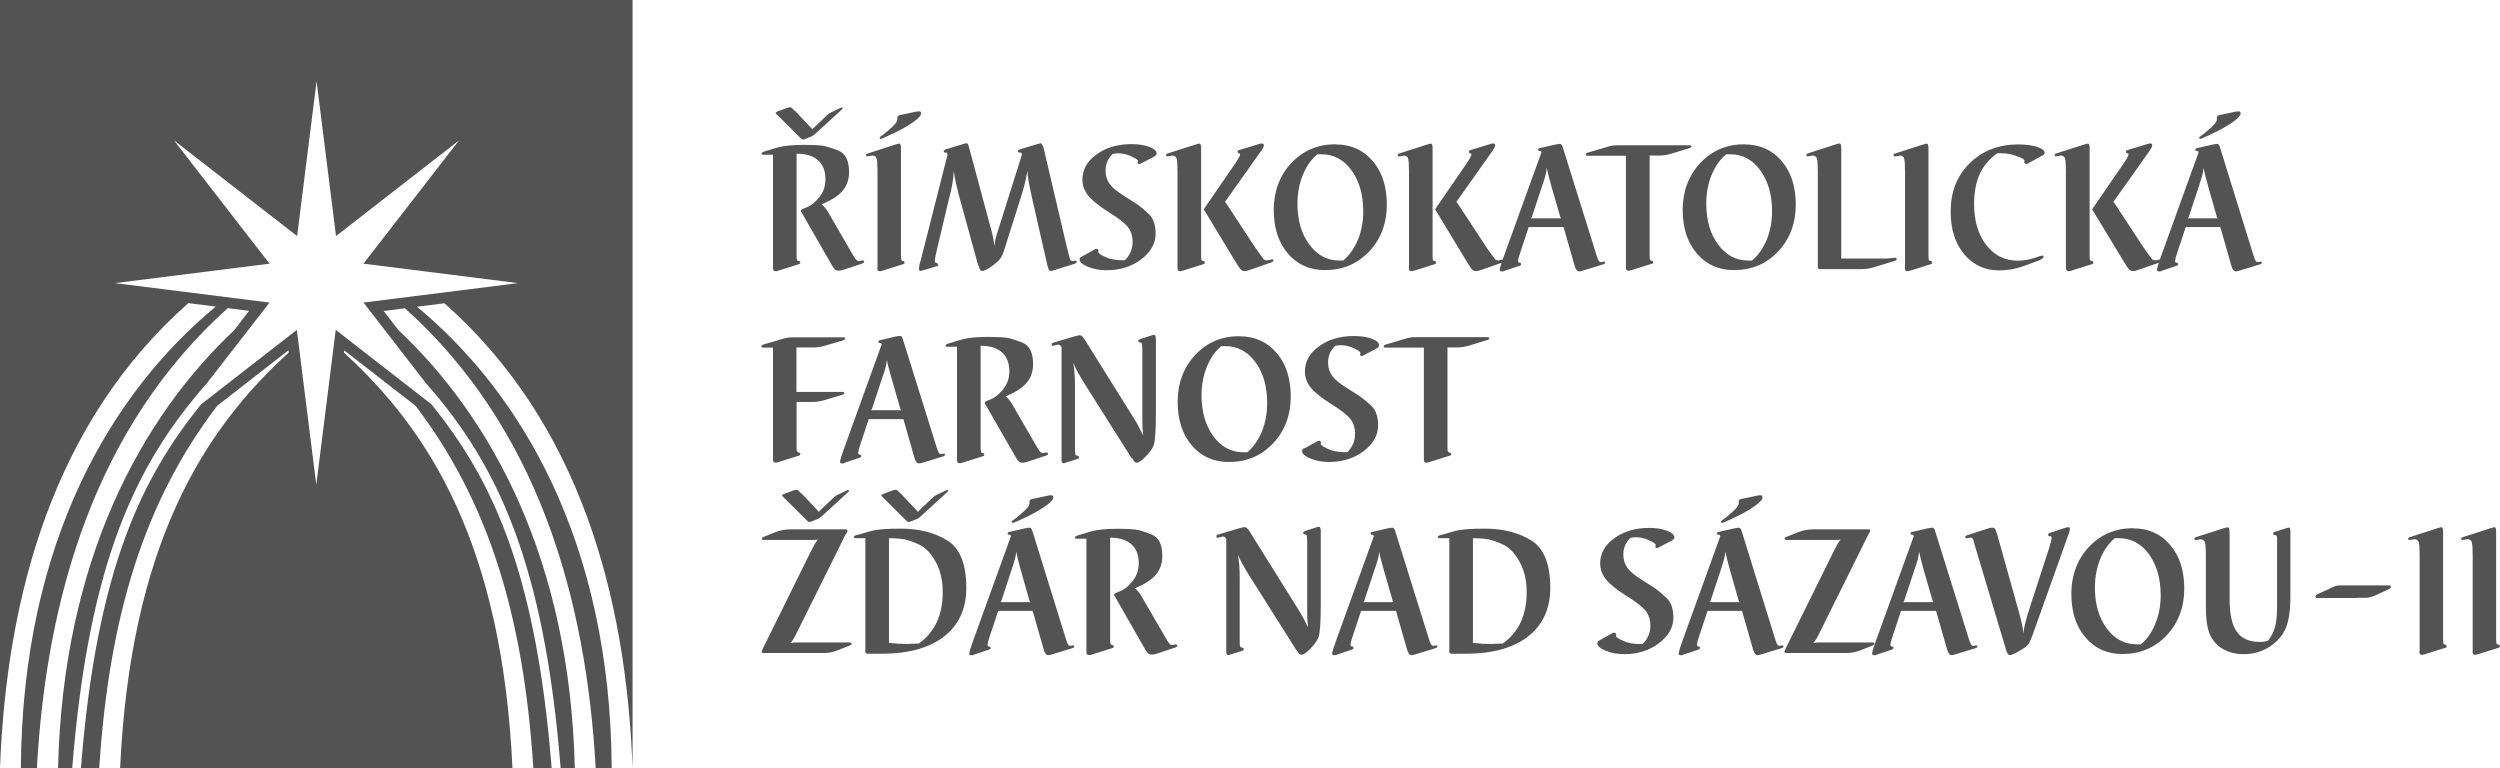
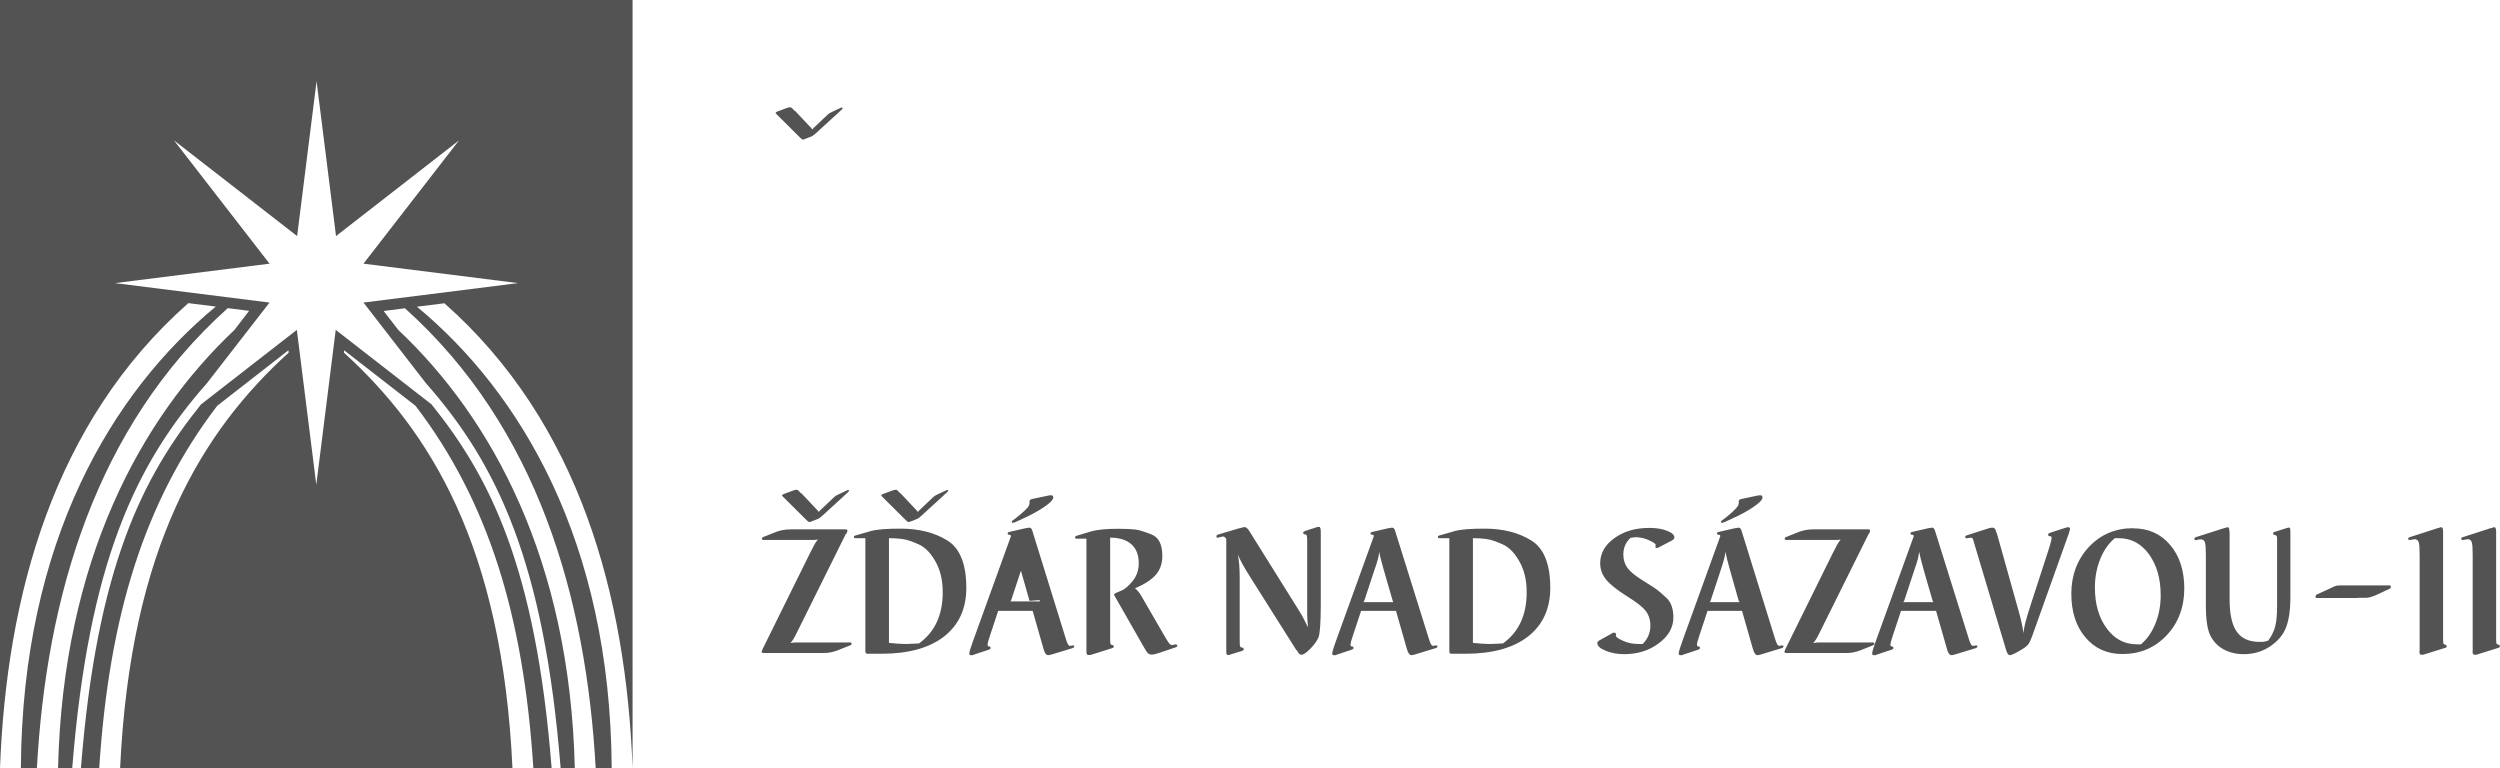
<svg xmlns="http://www.w3.org/2000/svg" id="Vrstva_1" viewBox="0 0 174.84 53.72">
  <defs>
    <style>.cls-1{fill:#535353;}</style>
  </defs>
  <path class="cls-1" d="M5.66,53.72h1.28c.69-10.66,3.16-18.67,8.25-25.34l4.98-3.88.02.16c-6.02,5.48-11.06,13.51-11.79,29.06h27.44c-.72-15.55-5.77-23.58-11.79-29.06l.02-.16,4.99,3.88c5.09,6.67,7.56,14.68,8.24,25.34h1.28c-1.11-14.09-4.33-20.38-8.4-25.44l-6.7-5.21-1.36,10.83-1.36-10.83-6.7,5.21c-4.07,5.06-7.29,11.35-8.4,25.44M44.25,0H0v53.72c.46-12.07,3.73-24.18,13.17-32.52l1.92.24C7.88,27.4,1.55,37.81,1.46,53.72h1.12c.66-11.9,4.06-23.84,13.35-32.17l1.49.19-1.03,1.34c-6.52,6.15-11.99,16.1-12.33,30.65h.99c1.15-14.36,4.42-21.27,9.43-26.94l4.37-5.63-10.81-1.36,10.81-1.36-6.68-8.62,8.61,6.69,1.36-10.83,1.36,10.83,8.6-6.69-6.68,8.62,10.81,1.36-10.81,1.36,4.36,5.63c5.01,5.67,8.28,12.58,9.43,26.94h.99c-.34-14.55-5.81-24.5-12.34-30.65l-1.03-1.33,1.49-.19c9.29,8.33,12.68,20.27,13.34,32.17h1.12c-.09-15.91-6.42-26.32-13.62-32.28l1.92-.24c9.44,8.34,12.71,20.45,13.16,32.52V0Z" />
-   <path class="cls-1" d="M101.23,24.32v6.93c0,.19.01.31.04.35l.08.05c.1,0,.14.05.14.13,0,.04-.04.08-.11.09l-1.53.48h-.14c-.09,0-.13-.08-.13-.23v-7.81h-2.7c-.07,0-.11-.03-.11-.08s.04-.1.13-.13l1.22-.36c.21-.07.36-.11.47-.13.11-.02.25-.03.42-.03h5.03c.08,0,.12.03.12.09,0,.04-.04.08-.11.1l-1.3.4c-.31.09-.59.13-.84.13h-.69M91.21,31.37l.97-.54h.14l.07.1-.02.05v.05c-.01.09.16.21.49.36.33.16.72.23,1.16.23h.21c.36-.36.54-.79.54-1.27,0-.42-.11-.78-.33-1.05-.22-.28-.67-.63-1.35-1.05-.68-.43-1.15-.81-1.42-1.14-.27-.34-.41-.72-.41-1.13,0-.7.33-1.29.99-1.76.66-.48,1.47-.72,2.44-.72.48,0,.89.06,1.24.19.35.13.52.29.52.47,0,.07-.06.14-.17.21l-.94.49-.11.04c-.07,0-.11-.04-.11-.12l.02-.05v-.05c.01-.07-.14-.18-.45-.32-.31-.15-.63-.22-.97-.22l-.33.04c-.34.31-.51.7-.51,1.18,0,.36.1.67.29.93.19.26.53.54,1.03.85.5.31.82.52.98.63.16.11.39.31.72.61.32.3.48.76.48,1.36,0,.7-.34,1.3-1.01,1.81-.68.51-1.49.76-2.42.76-.48,0-.91-.08-1.3-.24-.39-.16-.59-.33-.59-.53,0-.08.06-.15.17-.2M87.23,31.63c.43-.36.77-.85,1.02-1.45.25-.61.37-1.27.37-1.99,0-1.16-.27-2.11-.82-2.86-.55-.75-1.25-1.12-2.1-1.12h-.29c-.43.36-.77.84-1.01,1.45-.25.62-.37,1.28-.37,1.99,0,1.15.28,2.1.82,2.85.55.75,1.25,1.13,2.1,1.13h.29ZM86.69,23.52c1.07,0,1.93.39,2.59,1.16.66.77.99,1.79.99,3.06s-.41,2.4-1.24,3.27c-.82.87-1.85,1.3-3.09,1.3-1.07,0-1.93-.39-2.59-1.16-.66-.77-.99-1.79-.99-3.06s.41-2.39,1.23-3.27c.82-.87,1.85-1.31,3.09-1.31M79.15,32.06l-3.15-4.99c-.26-.4-.45-.73-.6-.99-.14-.26-.26-.5-.35-.71.09.41.13.97.13,1.69v4.21c0,.28.01.44.03.51.02.06.07.09.15.09.06,0,.1.04.1.12,0,.05-.05.09-.14.12l-.78.24-.1.04h-.1s-.07-.02-.08-.07c-.02-.05-.02-.14-.02-.29v-7.75c-.06-.12-.14-.18-.24-.18l-.25.06-.12.03c-.05,0-.08-.04-.08-.13.03-.05.06-.08.1-.09l1.41-.42s.12-.03.23-.06c.12-.03.18-.05.19-.05.12,0,.23.08.33.23l3.5,5.6c.23.37.44.77.64,1.19-.04-.31-.06-.64-.06-.99v-4.92c0-.28-.01-.44-.03-.51-.02-.06-.07-.09-.15-.09-.06,0-.1-.04-.1-.12,0-.05.05-.08.14-.12l.78-.25.1-.03h.11c.06,0,.1.12.1.36v5.04c0,1.31-.06,2.1-.17,2.35-.11.26-.31.52-.58.78-.27.27-.47.4-.58.4-.06,0-.12-.02-.15-.05-.04-.03-.11-.13-.2-.29M68.58,24.2v7.07c0,.19.01.31.04.36l.08.05c.1,0,.14.04.14.13,0,.05-.04.08-.11.1l-1.53.48h-.14c-.09,0-.13-.08-.13-.25v-7.89h-.7c-.06,0-.1-.03-.1-.09,0-.04.05-.08.14-.12l1.04-.31c.41-.11,1.02-.17,1.82-.17.53,0,.94.02,1.21.05.27.04.66.15,1.16.35.5.2.75.7.75,1.5,0,.52-.15.95-.44,1.3-.29.35-.78.67-1.47.96.06.05.13.12.2.2.07.08.13.17.19.25l1.68,2.9c.16.28.27.45.33.52.06.07.14.1.23.1l.21-.05h.05c.05.05.07.09.07.1,0,.05-.06.1-.17.13l-1.05.35c-.26.09-.45.14-.56.14-.13,0-.23-.04-.29-.11-.07-.07-.19-.26-.35-.55l-2.01-3.5v-.06c.03-.05.18-.13.45-.23.27-.1.55-.33.84-.69.29-.36.43-.78.43-1.24,0-.59-.17-1.03-.52-1.34-.35-.31-.85-.46-1.5-.46M62.97,28.6l-.61-2.11c-.18-.64-.3-1.08-.33-1.32-.02.2-.06.38-.1.53-.04.16-.13.44-.27.84l-.68,2.06-.06.09h2.1s-.03-.04-.05-.09M60.76,29.3l-.58,1.75c-.11.31-.16.52-.16.62,0,.08.03.12.1.12.07,0,.11.04.11.11,0,.05-.04.08-.11.11l-1.01.34-.13.06h-.12c-.07,0-.11-.04-.11-.12,0-.06.03-.17.08-.34.06-.16.12-.34.18-.53l2.65-7.33c0-.07-.04-.1-.1-.1-.09,0-.13-.03-.13-.1,0-.05.04-.09.12-.1l1.07-.25.3-.05c.06,0,.1.02.14.06.04.04.07.11.1.23l2.33,7.45c.06.21.12.35.16.42.04.07.1.11.16.11l.15-.03h.05c.06-.01.08.02.08.09-.03.05-.06.08-.1.09l-1.31.4c-.14.04-.23.07-.28.08-.05.01-.09.02-.13.02-.14,0-.26-.15-.33-.44l-.76-2.66h-2.42ZM54.06,24.31h-.68c-.09,0-.13-.04-.13-.1,0-.04.05-.08.15-.12l1.16-.34c.22-.07.38-.11.5-.13.12-.02.28-.03.48-.03h3.45c.08,0,.12.03.12.08s-.06.1-.17.14l-1.19.35c-.32.1-.6.14-.84.14h-1.21v3.11h3.24c.07,0,.11.03.11.1,0,.03-.05.07-.15.1l-1.19.36c-.31.09-.59.14-.84.14h-1.16v3.14c0,.19.01.31.04.34l.08.05c.1,0,.14.04.14.13,0,.05-.04.08-.11.1l-1.53.48h-.14c-.09,0-.13-.08-.13-.25v-7.83ZM155.21,8.05l1.23-.26h.13c.09,0,.13.05.13.15,0,.13-.16.31-.47.54-.31.23-.73.48-1.25.74l-.92.43s-.07.03-.12.05c-.05.01-.08.02-.08.03l-.07-.09s.04-.08.11-.12c.07-.04.23-.16.45-.35.22-.19.4-.35.51-.48.12-.13.18-.25.18-.35v-.13c0-.08.06-.13.17-.15M155.04,15.18l-.6-2.11c-.18-.64-.29-1.08-.33-1.32-.02.2-.05.38-.1.53-.04.16-.13.44-.26.84l-.68,2.06-.06.09h2.1s-.05-.04-.07-.09M152.86,15.88l-.58,1.75c-.11.31-.16.52-.16.62,0,.08.03.12.1.12.07,0,.11.04.11.11,0,.05-.04.08-.11.11l-1.01.34-.13.05h-.12c-.07,0-.11-.04-.11-.12,0-.06.03-.17.08-.34.06-.16.12-.34.18-.53l2.65-7.33c0-.07-.04-.1-.1-.1-.09,0-.13-.04-.13-.1,0-.05.04-.09.12-.1l1.09-.25.3-.05c.06,0,.1.02.13.06.04.04.07.11.1.23l2.31,7.45c.06.21.12.35.16.42.04.07.1.11.16.11l.15-.03h.05c.06-.01.08.02.08.09-.03.05-.06.08-.1.09l-1.31.4c-.14.04-.23.07-.27.08-.05.01-.09.02-.13.02-.14,0-.26-.15-.33-.44l-.76-2.66h-2.42ZM146.32,14.63l2.13-3.1c.11-.16.21-.31.29-.45.08-.15.12-.24.12-.27,0-.05-.02-.08-.07-.08-.07,0-.11-.04-.11-.13,0-.05.04-.09.13-.11l1.28-.39.19-.06h.13c.07,0,.11.04.11.12,0,.07-.05.18-.14.32l-2.48,3.5-.1.13.08.1,1.98,3.02c.36.52.57.81.63.88.06.07.15.1.25.1.05,0,.12-.02.23-.05h.08s.05-.03.05-.03c.06,0,.08.03.08.1,0,.05-.05.1-.16.13l-1.23.43c-.21.07-.35.11-.42.14-.07.02-.14.03-.2.03-.1,0-.19-.04-.27-.12-.08-.08-.23-.31-.46-.69l-2.13-3.52ZM144.48,18.72v-6.74c0-.47-.02-.78-.06-.91-.04-.13-.15-.19-.31-.19l-.27.05h-.07c-.05.01-.08-.03-.08-.1,0-.04.04-.08.12-.1l1.94-.62.26-.07c.09,0,.13.11.13.32v7.5c0,.19.01.31.04.34l.08.05c.1,0,.14.04.14.13,0,.05-.04.08-.11.1l-1.53.48h-.14c-.09,0-.13-.08-.13-.25M142.83,10.88l-1.06.58h-.07c-.09,0-.13-.04-.13-.13v-.05s.02-.05.02-.05c0-.03-.05-.08-.14-.14-.1-.06-.29-.14-.57-.23-.29-.1-.61-.14-.98-.14h-.23c-.57.42-.98.92-1.23,1.48-.25.56-.38,1.25-.38,2.06,0,1.18.28,2.14.85,2.87.56.74,1.31,1.1,2.22,1.1.47,0,.98-.11,1.53-.32l.18-.04c.06,0,.08.04.08.13-.04.05-.1.1-.18.14-.08.04-.19.09-.33.14-.14.06-.47.17-.98.36-.51.18-1.05.27-1.62.27-1,0-1.82-.38-2.45-1.14-.63-.76-.94-1.75-.94-2.98,0-1.37.44-2.49,1.33-3.37.89-.88,2.02-1.32,3.4-1.32.52,0,.95.06,1.31.17.35.11.53.26.53.42,0,.07-.05.14-.16.2M133.23,18.72v-6.74c0-.47-.02-.78-.07-.91-.04-.13-.14-.19-.29-.19l-.29.05h-.07c-.06.01-.08-.03-.08-.1,0-.04.04-.08.13-.1l1.92-.62.26-.07c.09,0,.13.11.13.32v7.5c0,.19.01.31.04.34l.08.05c.1,0,.14.04.14.13,0,.05-.04.08-.11.1l-1.53.48h-.14c-.09,0-.13-.08-.13-.25M128.78,18.08h3.18l.54-.05h.07c.06,0,.08.04.08.12-.05.06-.09.09-.12.09l-1.48.45c-.17.05-.32.09-.44.1-.11.02-.25.03-.4.03h-2.96c-.08,0-.12-.05-.12-.14v-6.7c0-.47-.02-.78-.07-.91-.04-.13-.14-.19-.29-.19-.1,0-.19.02-.29.05h-.07c-.06.01-.08-.03-.08-.12.04-.05.08-.08.12-.09l1.93-.62.26-.07c.09,0,.13.1.13.34v7.71ZM122.54,18.21c.43-.36.77-.85,1.02-1.45.25-.61.37-1.27.37-1.99,0-1.16-.28-2.11-.82-2.86-.55-.75-1.25-1.12-2.1-1.12h-.29c-.43.36-.77.84-1.02,1.46-.25.62-.37,1.28-.37,1.99,0,1.15.27,2.1.82,2.85.55.75,1.25,1.13,2.1,1.13h.29ZM122.01,10.1c1.07,0,1.93.39,2.59,1.16.66.77.99,1.79.99,3.06s-.41,2.4-1.24,3.27c-.82.87-1.85,1.3-3.09,1.3-1.07,0-1.93-.39-2.59-1.16-.66-.77-.99-1.79-.99-3.06s.41-2.39,1.23-3.27c.82-.87,1.85-1.31,3.09-1.31M115.37,10.9v6.93c0,.19.01.31.03.35l.08.05c.1,0,.14.05.14.13,0,.05-.03.08-.11.09l-1.53.48h-.14c-.09,0-.13-.08-.13-.23v-7.81h-2.7c-.07,0-.11-.03-.11-.08s.04-.1.13-.13l1.22-.36c.21-.07.36-.11.47-.13.11-.02.25-.03.42-.03h5.03c.08,0,.12.03.12.09,0,.04-.04.08-.11.1l-1.3.4c-.31.09-.59.13-.84.13h-.69ZM109.12,15.18l-.61-2.11c-.18-.64-.29-1.08-.33-1.32-.02.2-.06.38-.1.53-.04.16-.13.44-.27.84l-.68,2.06-.06.09h2.1s-.03-.04-.05-.09M106.91,15.88l-.58,1.75c-.11.31-.16.52-.16.62,0,.08.03.12.1.12.07,0,.11.04.11.11,0,.05-.03.08-.11.11l-1.02.34-.13.05h-.12c-.07,0-.11-.04-.11-.12,0-.06.03-.17.08-.34.05-.16.12-.34.18-.53l2.65-7.33c0-.07-.04-.1-.1-.1-.09,0-.13-.04-.13-.1,0-.05.04-.09.12-.1l1.08-.25.3-.05c.06,0,.1.02.14.06.04.04.07.11.1.23l2.33,7.45c.06.21.12.35.16.42.04.07.1.11.16.11l.16-.03h.05c.06-.01.08.02.08.09-.03.05-.06.08-.1.09l-1.31.4c-.14.04-.23.07-.27.08-.05.01-.09.02-.13.02-.14,0-.26-.15-.33-.44l-.76-2.66h-2.42ZM100.37,14.63l2.13-3.1c.11-.16.21-.31.29-.45.08-.15.12-.24.12-.27,0-.05-.02-.08-.07-.08-.07,0-.11-.04-.11-.13,0-.05.04-.09.13-.11l1.28-.39.19-.06h.13c.07,0,.11.04.11.12,0,.07-.05.18-.14.32l-2.48,3.5-.1.13.08.1,1.98,3.02c.36.52.57.81.63.88.06.07.15.1.25.1.05,0,.12-.02.23-.05h.08s.05-.03.05-.03c.06,0,.08.03.08.1,0,.05-.05.1-.16.13l-1.23.43c-.21.07-.35.11-.42.14-.07.02-.14.03-.2.03-.1,0-.19-.04-.27-.12-.08-.08-.23-.31-.46-.69l-2.13-3.52ZM98.54,18.72v-6.74c0-.47-.02-.78-.07-.91-.04-.13-.15-.19-.3-.19l-.27.05h-.07c-.06.01-.08-.03-.08-.1,0-.04.04-.08.12-.1l1.93-.62.26-.07c.09,0,.13.11.13.32v7.5c0,.19.01.31.03.34l.08.05c.09,0,.14.04.14.13,0,.05-.04.08-.11.1l-1.53.48h-.14c-.09,0-.13-.08-.13-.25M93.95,18.21c.43-.36.77-.85,1.02-1.45.25-.61.37-1.27.37-1.99,0-1.16-.28-2.11-.82-2.86-.55-.75-1.25-1.12-2.1-1.12h-.29c-.43.36-.77.84-1.02,1.46-.25.62-.37,1.28-.37,1.99,0,1.15.27,2.1.82,2.85.55.75,1.25,1.13,2.1,1.13h.29ZM93.41,10.1c1.07,0,1.93.39,2.59,1.16.66.77.99,1.79.99,3.06s-.41,2.4-1.24,3.27c-.83.87-1.85,1.3-3.09,1.3-1.07,0-1.93-.39-2.59-1.16-.66-.77-.99-1.79-.99-3.06s.41-2.39,1.23-3.27c.82-.87,1.85-1.31,3.09-1.31M84.19,14.63l2.13-3.1c.11-.16.21-.31.29-.45.08-.15.12-.24.12-.27,0-.05-.02-.08-.07-.08-.07,0-.11-.04-.11-.13,0-.05.04-.09.13-.11l1.28-.39.19-.06h.13c.07,0,.11.04.11.12,0,.07-.05.18-.14.32l-2.48,3.5-.1.13.08.1,1.98,3.02c.36.52.57.81.63.88.06.07.15.1.25.1.05,0,.12-.02.23-.05h.08s.05-.03.05-.03c.06,0,.08.03.08.1,0,.05-.05.1-.16.13l-1.23.43c-.21.07-.35.11-.42.14-.07.02-.14.03-.2.03-.1,0-.19-.04-.27-.12-.08-.08-.23-.31-.46-.69l-2.13-3.52ZM82.35,18.72v-6.74c0-.47-.02-.78-.07-.91-.04-.13-.15-.19-.31-.19l-.27.05h-.07c-.06.01-.08-.03-.08-.1,0-.04.04-.08.12-.1l1.94-.62.26-.07c.09,0,.13.11.13.32v7.5c0,.19.01.31.04.34l.08.05c.1,0,.14.04.14.13,0,.05-.04.08-.11.1l-1.53.48h-.14c-.09,0-.13-.08-.13-.25M75.65,17.95l.97-.54h.14l.07.1-.02.05v.05c-.01.09.15.21.49.36.33.16.72.23,1.16.23h.21c.36-.36.54-.79.54-1.27,0-.42-.11-.78-.33-1.05-.22-.28-.67-.63-1.35-1.05-.68-.43-1.15-.81-1.42-1.14-.27-.34-.41-.72-.41-1.13,0-.7.33-1.29.99-1.76.66-.48,1.47-.72,2.44-.72.48,0,.89.06,1.24.19.35.13.52.29.52.47,0,.07-.06.14-.17.21l-.94.49-.11.04c-.07,0-.11-.04-.11-.12l.02-.05v-.05c.01-.07-.14-.18-.45-.32-.31-.15-.63-.22-.97-.22l-.33.04c-.34.31-.51.7-.51,1.18,0,.36.1.67.29.93s.54.54,1.03.85c.5.31.82.52.98.63.15.11.39.31.72.62.32.3.48.76.48,1.36,0,.7-.34,1.3-1.01,1.81-.68.51-1.48.76-2.42.76-.48,0-.91-.08-1.3-.24-.39-.16-.59-.33-.59-.53,0-.08.06-.14.17-.2M68.41,18.56l-1.34-4.87c-.07-.27-.14-.57-.22-.9-.07-.33-.12-.61-.14-.84-.03.38-.07.69-.11.93-.04.24-.14.68-.3,1.31l-.71,2.99c-.07.29-.12.52-.16.7-.03.18-.05.31-.05.38,0,.08.04.13.12.13.07.02.11.06.11.13,0,.06-.03.1-.1.1l-.93.28-.2.05c-.07,0-.11-.05-.11-.14.02-.14.03-.23.03-.27,0-.04.03-.14.08-.29l1.89-7.44-.03-.08s-.02-.03-.03-.05c-.02,0-.03,0-.03-.01h-.06c-.08.01-.12-.03-.12-.1,0-.04.04-.08.12-.12l1.16-.35.27-.08c.06,0,.11,0,.14.05.03.04.06.16.11.34l1.48,5.51c.08.28.14.51.17.69.04.18.07.38.09.61.03-.27.08-.53.16-.79.1-.31.19-.58.26-.82l1.51-4.8-.02-.08s-.02-.03-.04-.05c-.02,0-.03,0-.04-.01h-.06c-.08.01-.12-.03-.12-.1,0-.05.04-.09.12-.12l1.16-.35.29-.08c.09,0,.17.13.24.39l1.58,6.74c.14.58.23.91.26.99.03.08.09.12.18.12l.13-.03h.05c.06-.01.1.03.1.1,0,.04-.06.09-.18.13l-1.29.4c-.16.06-.27.09-.33.09-.08,0-.14-.05-.17-.14-.04-.09-.1-.32-.18-.69l-.93-4.08c-.25-1.1-.37-1.8-.37-2.1-.06.35-.12.66-.19.94-.07.28-.2.74-.41,1.38l-1.01,3.19c-.08.27-.17.48-.28.63-.11.15-.31.33-.61.55-.31.21-.52.32-.66.32-.06,0-.11-.02-.14-.07-.03-.05-.07-.16-.12-.33M62.93,8.05l1.23-.26h.13c.09,0,.13.05.13.15,0,.13-.16.31-.47.54-.31.23-.73.48-1.25.74l-.92.43s-.07.03-.12.05c-.05.01-.08.02-.08.03l-.07-.09s.04-.08.11-.12c.07-.04.22-.16.45-.35.22-.19.4-.35.51-.48.12-.13.18-.25.18-.35v-.13c0-.08.05-.13.17-.15M61.37,18.72v-6.74c0-.47-.02-.78-.07-.91-.04-.13-.14-.19-.29-.19l-.29.05h-.07c-.06.01-.08-.03-.08-.1,0-.04.04-.08.13-.1l1.92-.62.26-.07c.09,0,.13.11.13.32v7.5c0,.19.01.31.03.34l.08.05c.09,0,.14.04.14.13,0,.05-.04.08-.11.1l-1.53.48h-.14c-.09,0-.13-.08-.13-.25M55.71,10.77v7.07c0,.19.01.31.04.36l.08.05c.1,0,.14.04.14.13,0,.05-.04.08-.11.1l-1.53.48h-.14c-.09,0-.13-.08-.13-.25v-7.89h-.71c-.06,0-.09-.03-.09-.09,0-.04.05-.08.14-.12l1.04-.31c.41-.11,1.02-.17,1.82-.17.53,0,.94.02,1.21.05.27.04.66.15,1.16.35.5.2.75.7.75,1.5,0,.52-.15.95-.44,1.3-.29.35-.78.67-1.47.96.06.05.13.12.2.2.07.08.13.17.19.25l1.68,2.9c.16.28.27.45.33.52.06.07.14.1.23.1l.22-.05h.05c.05.05.07.09.07.1,0,.05-.06.1-.17.13l-1.04.35c-.26.09-.45.14-.57.14-.13,0-.22-.04-.29-.11-.07-.07-.19-.26-.35-.55l-2.01-3.5v-.06c.03-.05.18-.13.45-.23.27-.1.55-.33.84-.69.29-.36.43-.78.43-1.24,0-.59-.17-1.03-.52-1.34-.35-.31-.85-.46-1.5-.46" />
-   <path class="cls-1" d="M172.93,45.56v-6.74c0-.48-.02-.78-.07-.91-.04-.13-.14-.2-.29-.2l-.29.05h-.07c-.06.01-.08-.03-.08-.1,0-.04.04-.08.13-.1l1.92-.62.26-.07c.09,0,.13.11.13.32v7.5c0,.19.01.31.04.34l.08.05c.1,0,.14.04.14.13,0,.05-.04.08-.11.1l-1.53.48h-.14c-.09,0-.13-.08-.13-.25M169.22,45.56v-6.74c0-.48-.02-.78-.07-.91-.04-.13-.14-.2-.29-.2l-.29.05h-.07c-.06.01-.08-.03-.08-.1,0-.04.04-.08.13-.1l1.92-.62.26-.07c.09,0,.13.11.13.32v7.5c0,.19.01.31.03.34l.08.05c.1,0,.14.04.14.13,0,.05-.03.08-.11.1l-1.53.48h-.14c-.09,0-.13-.08-.13-.25M155.93,37.2v4.72c0,1.04.17,1.79.5,2.26s.86.71,1.59.71c.14,0,.24,0,.29-.01.05,0,.16-.03.32-.08.24-.32.4-.65.49-1,.09-.35.13-.83.13-1.44v-4.77c-.01-.12-.08-.18-.18-.18-.06,0-.1-.04-.1-.12,0-.04.05-.08.14-.1l.78-.25.19-.05s.07.02.08.07c.02.05.02.14.02.29v4.61c0,.8-.1,1.46-.29,1.99-.2.53-.57.98-1.12,1.35-.55.37-1.17.55-1.86.55-.51,0-.97-.11-1.37-.32-.41-.22-.72-.53-.94-.95-.22-.42-.33-1.13-.33-2.14v-3.51c0-.48-.02-.78-.07-.91-.04-.13-.14-.2-.29-.2-.1,0-.19.02-.29.05h-.07c-.06.01-.08-.03-.08-.12,0-.03.04-.06.12-.09l1.94-.62.26-.07c.09,0,.13.11.13.32M149.73,45.06c.43-.36.77-.85,1.01-1.45.25-.61.37-1.27.37-1.99,0-1.16-.28-2.11-.82-2.86-.55-.75-1.25-1.12-2.1-1.12h-.29c-.43.36-.77.84-1.02,1.46-.25.62-.37,1.28-.37,1.99,0,1.15.27,2.1.82,2.85.55.75,1.25,1.12,2.1,1.12h.29ZM149.19,36.95c1.07,0,1.93.39,2.58,1.16.66.77.99,1.79.99,3.06s-.41,2.4-1.24,3.27c-.83.87-1.85,1.3-3.09,1.3-1.07,0-1.93-.39-2.58-1.16-.66-.77-.99-1.79-.99-3.06s.41-2.39,1.23-3.27c.82-.87,1.85-1.31,3.09-1.31M139.65,37.29l1.53,5.46c.18.64.29,1.15.33,1.53.03-.26.08-.51.14-.76.06-.25.2-.7.41-1.35l1.28-3.94c.02-.09.05-.2.09-.34.04-.14.05-.22.05-.26,0-.09-.03-.13-.08-.13h-.08c-.05,0-.08-.04-.08-.12,0-.05.06-.1.17-.13l.76-.25c.11-.03.21-.06.29-.09.08-.03.14-.04.17-.04.1,0,.14.04.14.13l-.07.27-2.55,7.14c-.1.29-.2.5-.28.62-.08.12-.23.24-.44.37-.21.13-.39.23-.55.31-.15.07-.26.11-.32.11-.1,0-.19-.12-.26-.36l-2.23-7.46c-.05-.19-.08-.3-.11-.34-.02-.04-.07-.06-.13-.06l-.24.04h-.05c-.06.01-.1-.03-.1-.1,0-.04.04-.08.11-.1l1.27-.41c.14-.04.24-.08.32-.1.08-.02.14-.03.17-.03.1,0,.16.02.2.07.04.04.08.16.14.35M135.16,42.02l-.61-2.11c-.18-.64-.29-1.08-.33-1.32-.03.2-.06.38-.1.53-.04.16-.13.44-.27.84l-.68,2.06-.06.09h2.1s-.03-.04-.05-.09M132.95,42.72l-.58,1.75c-.11.31-.16.52-.16.62,0,.08.03.12.1.12.07,0,.11.04.11.11,0,.05-.04.08-.11.11l-1.02.34-.13.05h-.12c-.07,0-.11-.04-.11-.12,0-.06.03-.17.08-.34s.12-.34.18-.53l2.65-7.33c0-.07-.04-.1-.1-.1-.09,0-.13-.03-.13-.1,0-.05.04-.09.12-.1l1.08-.25.3-.05c.06,0,.1.02.14.06.04.04.07.12.1.23l2.33,7.45c.06.21.12.35.16.42.04.07.1.11.16.11l.16-.03h.05c.06-.01.08.02.08.09-.03.05-.06.08-.09.09l-1.31.4c-.14.04-.23.07-.27.08-.05.01-.09.02-.13.02-.14,0-.26-.15-.33-.44l-.76-2.66h-2.42ZM130.69,37.33l-3.43,6.91c-.11.22-.19.38-.25.47-.06.09-.12.17-.2.26.17-.03.31-.04.42-.04h3.79s.07.03.07.09c0,.05-.06.1-.17.14l-.86.34c-.16.06-.32.1-.47.13-.15.03-.34.04-.54.04h-4.07c-.13,0-.19-.03-.19-.08l.07-.19,3.31-6.7c.14-.27.24-.46.3-.58.06-.12.15-.25.26-.39-.07.02-.17.03-.29.03-.12,0-.24,0-.34,0h-3.22s-.07-.03-.07-.08c0-.07.06-.12.17-.15l.85-.34c.3-.11.64-.17,1.03-.17h3.71c.1,0,.17,0,.19.02.02.01.03.05.03.1-.02.06-.05.13-.08.2M121.77,34.9l1.23-.26h.13c.09,0,.13.05.13.16,0,.13-.16.31-.47.54-.31.23-.73.48-1.25.74l-.92.43s-.07.03-.12.04c-.05.01-.08.02-.08.03l-.07-.09s.04-.08.11-.12c.07-.04.22-.16.45-.35.22-.19.4-.35.51-.48.12-.13.18-.25.18-.35v-.13c0-.08.05-.13.17-.16M121.6,42.02l-.6-2.11c-.18-.64-.29-1.08-.33-1.32-.02.2-.06.38-.1.53-.04.16-.13.44-.26.84l-.68,2.06-.06.09h2.1s-.05-.04-.07-.09M119.42,42.72l-.58,1.75c-.11.31-.16.52-.16.62,0,.08.03.12.1.12.07,0,.11.04.11.11,0,.05-.04.08-.11.11l-1.02.34-.13.05h-.12c-.07,0-.11-.04-.11-.12,0-.06.03-.17.08-.34.05-.16.12-.34.18-.53l2.65-7.33c0-.07-.04-.1-.1-.1-.09,0-.13-.03-.13-.1,0-.05.04-.09.12-.1l1.09-.25.3-.05c.05,0,.1.02.13.06.04.04.07.12.1.23l2.31,7.45c.06.21.12.35.16.42.04.07.1.11.16.11l.15-.03h.05c.06-.01.08.02.08.09-.03.05-.06.08-.1.09l-1.31.4c-.14.04-.23.07-.27.08-.05.01-.09.02-.13.02-.14,0-.25-.15-.33-.44l-.76-2.66h-2.42ZM111.85,44.79l.97-.54h.14l.07.1-.02.05v.05c-.01.09.15.21.49.36.33.16.72.23,1.16.23h.22c.36-.36.54-.79.54-1.27,0-.42-.11-.77-.33-1.05s-.67-.63-1.35-1.05c-.68-.43-1.15-.81-1.42-1.14-.27-.34-.41-.72-.41-1.13,0-.7.33-1.29.99-1.76.66-.48,1.47-.72,2.44-.72.48,0,.89.06,1.24.2.35.13.52.29.52.47,0,.07-.06.14-.17.21l-.94.49-.11.04c-.07,0-.11-.04-.11-.12l.02-.05v-.05c.01-.07-.14-.18-.45-.32-.31-.15-.63-.22-.97-.22l-.33.04c-.34.31-.51.7-.51,1.18,0,.36.1.67.29.93.19.26.53.54,1.03.85.5.31.82.52.98.63.15.11.39.31.72.62.32.3.48.76.48,1.36,0,.7-.34,1.3-1.02,1.81-.68.51-1.48.76-2.42.76-.48,0-.91-.08-1.3-.24-.39-.16-.58-.34-.58-.53,0-.08.05-.15.17-.2M103.01,37.64v7.32c.48.05.87.08,1.18.08l.92-.04c1.11-.8,1.66-1.99,1.66-3.58,0-.82-.16-1.53-.49-2.12-.33-.6-.7-.99-1.13-1.2-.43-.2-.79-.33-1.07-.38-.28-.05-.64-.08-1.07-.08M101.36,37.64h-.7c-.06,0-.1-.03-.1-.09,0-.05.02-.08.07-.09l.07-.02,1.04-.3c.43-.12,1.12-.17,2.08-.17,1.28,0,2.37.27,3.26.82.89.54,1.34,1.65,1.34,3.32,0,1.46-.52,2.59-1.55,3.4-1.03.8-2.49,1.21-4.37,1.21h-1c-.1,0-.14-.06-.14-.17v-7.89ZM97.4,42.02l-.61-2.11c-.18-.64-.3-1.08-.33-1.32-.02.2-.06.38-.1.53-.04.16-.13.44-.27.84l-.68,2.06-.06.09h2.1s-.03-.04-.05-.09M95.19,42.72l-.58,1.75c-.11.31-.16.52-.16.62,0,.08.03.12.1.12.07,0,.11.04.11.11,0,.05-.04.08-.11.11l-1.02.34-.13.05h-.12c-.07,0-.11-.04-.11-.12,0-.06.03-.17.08-.34.06-.16.12-.34.18-.53l2.65-7.33c0-.07-.04-.1-.1-.1-.09,0-.13-.03-.13-.1,0-.05.04-.09.12-.1l1.08-.25.3-.05c.06,0,.1.02.14.06.04.04.07.12.1.23l2.33,7.45c.06.21.12.35.16.42.04.07.1.11.16.11l.16-.03h.05c.06-.01.08.02.08.09-.03.05-.06.08-.1.09l-1.31.4c-.13.04-.23.07-.27.08-.05.01-.09.02-.13.02-.14,0-.25-.15-.33-.44l-.76-2.66h-2.42ZM90.67,45.48l-3.15-4.99c-.26-.4-.45-.73-.6-.99-.14-.26-.26-.5-.35-.71.09.41.13.97.13,1.69v4.21c0,.28,0,.44.03.51.02.06.07.09.15.09.06,0,.1.04.1.12,0,.04-.05.09-.14.12l-.78.24-.1.04h-.1s-.07-.02-.08-.07c-.02-.05-.02-.14-.02-.29v-7.75c-.06-.12-.14-.18-.24-.18l-.25.06-.12.03c-.06,0-.08-.04-.08-.13.03-.05.06-.08.1-.09l1.41-.42s.12-.03.23-.06c.12-.03.18-.05.2-.05.12,0,.23.08.33.23l3.5,5.6c.23.37.44.77.64,1.19-.04-.31-.06-.64-.06-.99v-4.92c0-.28-.01-.44-.03-.51-.02-.06-.07-.09-.15-.09-.06,0-.1-.04-.1-.12,0-.05.05-.08.14-.12l.78-.25.1-.03h.11c.06,0,.1.12.1.36v5.04c0,1.31-.06,2.1-.17,2.35-.12.26-.31.52-.58.79-.27.27-.47.4-.59.4-.06,0-.11-.02-.15-.05-.04-.03-.11-.13-.2-.28M77.64,37.62v7.07c0,.19.01.31.03.36l.08.05c.09,0,.14.04.14.13,0,.05-.04.08-.11.1l-1.53.48h-.14c-.09,0-.13-.08-.13-.25v-7.89h-.7c-.06,0-.1-.03-.1-.09,0-.04.05-.08.14-.12l1.04-.31c.41-.11,1.02-.17,1.81-.17.53,0,.94.02,1.21.05.27.03.66.15,1.16.35.5.2.75.7.75,1.5,0,.52-.15.95-.44,1.3-.3.35-.78.67-1.47.96.06.05.13.12.2.2.07.08.14.17.19.25l1.68,2.9c.16.28.27.45.33.52.06.07.14.1.23.1l.21-.05h.05c.05.05.07.09.07.1,0,.05-.05.1-.17.13l-1.04.35c-.27.09-.45.14-.57.14-.13,0-.23-.04-.29-.11-.07-.07-.19-.26-.35-.55l-2-3.5v-.06c.03-.05.18-.13.45-.23.27-.1.55-.33.84-.69.29-.36.43-.78.43-1.24,0-.59-.17-1.03-.52-1.34-.35-.31-.85-.46-1.5-.46M72.17,34.9l1.23-.26h.13c.09,0,.13.05.13.16,0,.13-.16.31-.47.54-.32.23-.73.48-1.25.74l-.92.43s-.07.03-.12.04c-.05.01-.08.02-.08.03l-.07-.09s.04-.08.11-.12c.07-.04.22-.16.45-.35.23-.19.4-.35.52-.48.12-.13.17-.25.17-.35v-.13c0-.08.06-.13.17-.16M72,42.02l-.6-2.11c-.18-.64-.29-1.08-.33-1.32-.02.2-.05.38-.1.53-.04.16-.13.44-.26.84l-.68,2.06-.06.09h2.1s-.05-.04-.07-.09M69.81,42.72l-.58,1.75c-.11.31-.16.52-.16.62,0,.08.03.12.1.12.07,0,.11.04.11.11,0,.05-.04.08-.11.11l-1.02.34-.13.05h-.12c-.07,0-.11-.04-.11-.12,0-.06.03-.17.08-.34.06-.16.12-.34.18-.53l2.65-7.33c0-.07-.04-.1-.1-.1-.09,0-.13-.03-.13-.1,0-.05.04-.09.12-.1l1.09-.25.3-.05c.06,0,.1.02.14.06.04.04.07.12.1.23l2.31,7.45c.06.21.12.35.16.42.04.07.1.11.16.11l.15-.03h.05c.06-.01.08.02.08.09-.03.05-.06.08-.1.09l-1.31.4c-.14.04-.23.07-.28.08-.05.01-.09.02-.13.02-.14,0-.26-.15-.33-.44l-.76-2.66h-2.42ZM62.17,37.64v7.32c.48.05.87.08,1.18.08l.92-.04c1.11-.8,1.66-1.99,1.66-3.58,0-.82-.16-1.53-.49-2.12-.33-.6-.7-.99-1.13-1.2-.43-.2-.79-.33-1.07-.38-.28-.05-.64-.08-1.07-.08M60.52,37.64h-.7c-.06,0-.1-.03-.1-.09,0-.05.02-.08.07-.09l.07-.02,1.04-.3c.43-.12,1.12-.17,2.08-.17,1.28,0,2.37.27,3.26.82.89.54,1.34,1.65,1.34,3.32,0,1.46-.52,2.59-1.55,3.4-1.03.8-2.49,1.21-4.37,1.21h-1c-.09,0-.14-.06-.14-.17v-7.89ZM59.16,37.33l-3.43,6.91c-.11.22-.19.38-.25.47-.05.09-.12.17-.2.26.17-.03.31-.04.42-.04h3.79s.07.03.07.09c0,.05-.05.1-.17.14l-.86.34c-.16.06-.32.1-.47.13s-.34.04-.54.04h-4.07c-.13,0-.19-.03-.19-.08l.07-.19,3.31-6.7c.14-.27.24-.46.3-.58.06-.12.15-.25.26-.39-.07.02-.17.03-.29.03s-.24,0-.34,0h-3.22s-.07-.03-.07-.08c0-.07.06-.12.17-.15l.85-.34c.3-.11.65-.17,1.03-.17h3.71c.1,0,.17,0,.19.02.02.01.04.05.04.1-.02.06-.05.13-.08.2" />
+   <path class="cls-1" d="M172.93,45.56v-6.74c0-.48-.02-.78-.07-.91-.04-.13-.14-.2-.29-.2l-.29.05h-.07c-.06.01-.08-.03-.08-.1,0-.04.04-.08.13-.1l1.92-.62.26-.07c.09,0,.13.11.13.32v7.5c0,.19.01.31.04.34l.08.05c.1,0,.14.04.14.13,0,.05-.04.08-.11.1l-1.53.48h-.14c-.09,0-.13-.08-.13-.25M169.22,45.56v-6.74c0-.48-.02-.78-.07-.91-.04-.13-.14-.2-.29-.2l-.29.05h-.07c-.06.01-.08-.03-.08-.1,0-.04.04-.08.13-.1l1.92-.62.26-.07c.09,0,.13.11.13.32v7.5c0,.19.01.31.03.34l.08.05c.1,0,.14.04.14.13,0,.05-.03.08-.11.1l-1.53.48h-.14c-.09,0-.13-.08-.13-.25M155.93,37.2v4.72c0,1.04.17,1.79.5,2.26s.86.71,1.59.71c.14,0,.24,0,.29-.01.05,0,.16-.03.32-.08.24-.32.4-.65.49-1,.09-.35.13-.83.13-1.44v-4.77c-.01-.12-.08-.18-.18-.18-.06,0-.1-.04-.1-.12,0-.04.05-.08.14-.1l.78-.25.19-.05s.07.02.08.07c.02.05.02.14.02.29v4.61c0,.8-.1,1.46-.29,1.99-.2.53-.57.98-1.12,1.35-.55.37-1.17.55-1.86.55-.51,0-.97-.11-1.37-.32-.41-.22-.72-.53-.94-.95-.22-.42-.33-1.13-.33-2.14v-3.51c0-.48-.02-.78-.07-.91-.04-.13-.14-.2-.29-.2-.1,0-.19.02-.29.05h-.07c-.06.01-.08-.03-.08-.12,0-.03.04-.06.12-.09l1.94-.62.26-.07c.09,0,.13.11.13.32M149.73,45.06c.43-.36.77-.85,1.01-1.45.25-.61.37-1.27.37-1.99,0-1.16-.28-2.11-.82-2.86-.55-.75-1.25-1.12-2.1-1.12h-.29c-.43.36-.77.84-1.02,1.46-.25.62-.37,1.28-.37,1.99,0,1.15.27,2.1.82,2.85.55.75,1.25,1.12,2.1,1.12h.29ZM149.19,36.95c1.07,0,1.93.39,2.58,1.16.66.77.99,1.79.99,3.06s-.41,2.4-1.24,3.27c-.83.87-1.85,1.3-3.09,1.3-1.07,0-1.93-.39-2.58-1.16-.66-.77-.99-1.79-.99-3.06s.41-2.39,1.23-3.27c.82-.87,1.85-1.31,3.09-1.31M139.65,37.29l1.53,5.46c.18.64.29,1.15.33,1.53.03-.26.08-.51.14-.76.06-.25.2-.7.41-1.35l1.28-3.94c.02-.09.05-.2.09-.34.04-.14.05-.22.05-.26,0-.09-.03-.13-.08-.13h-.08c-.05,0-.08-.04-.08-.12,0-.05.06-.1.17-.13l.76-.25c.11-.03.21-.06.29-.09.08-.03.14-.04.17-.04.1,0,.14.04.14.13l-.07.27-2.55,7.14c-.1.29-.2.5-.28.62-.08.12-.23.24-.44.37-.21.13-.39.23-.55.31-.15.07-.26.11-.32.11-.1,0-.19-.12-.26-.36l-2.23-7.46c-.05-.19-.08-.3-.11-.34-.02-.04-.07-.06-.13-.06l-.24.04h-.05c-.06.01-.1-.03-.1-.1,0-.04.04-.08.11-.1l1.27-.41c.14-.04.24-.08.32-.1.08-.02.14-.03.17-.03.1,0,.16.02.2.07.04.04.08.16.14.35M135.16,42.02l-.61-2.11c-.18-.64-.29-1.08-.33-1.32-.03.2-.06.38-.1.53-.04.16-.13.44-.27.84l-.68,2.06-.06.09h2.1s-.03-.04-.05-.09M132.95,42.72l-.58,1.75c-.11.31-.16.52-.16.62,0,.08.03.12.1.12.07,0,.11.04.11.11,0,.05-.04.08-.11.11l-1.02.34-.13.05h-.12c-.07,0-.11-.04-.11-.12,0-.06.03-.17.08-.34s.12-.34.18-.53l2.65-7.33c0-.07-.04-.1-.1-.1-.09,0-.13-.03-.13-.1,0-.05.04-.09.12-.1l1.08-.25.3-.05c.06,0,.1.02.14.06.04.04.07.12.1.23l2.33,7.45c.06.21.12.35.16.42.04.07.1.11.16.11l.16-.03h.05c.06-.01.08.02.08.09-.03.05-.06.08-.09.09l-1.31.4c-.14.04-.23.07-.27.08-.05.01-.09.02-.13.02-.14,0-.26-.15-.33-.44l-.76-2.66h-2.42ZM130.69,37.33l-3.43,6.91c-.11.22-.19.38-.25.47-.06.09-.12.17-.2.26.17-.03.31-.04.42-.04h3.79s.07.03.07.09c0,.05-.06.1-.17.14l-.86.34c-.16.06-.32.1-.47.13-.15.03-.34.04-.54.04h-4.07c-.13,0-.19-.03-.19-.08l.07-.19,3.31-6.7c.14-.27.24-.46.3-.58.06-.12.15-.25.26-.39-.07.02-.17.03-.29.03-.12,0-.24,0-.34,0h-3.22s-.07-.03-.07-.08c0-.07.06-.12.17-.15l.85-.34c.3-.11.64-.17,1.03-.17h3.71c.1,0,.17,0,.19.02.02.01.03.05.03.1-.02.06-.05.13-.08.2M121.77,34.9l1.23-.26h.13c.09,0,.13.05.13.16,0,.13-.16.31-.47.54-.31.23-.73.48-1.25.74l-.92.43s-.07.03-.12.04c-.05.01-.08.02-.08.03l-.07-.09s.04-.08.11-.12c.07-.04.22-.16.45-.35.22-.19.4-.35.51-.48.12-.13.18-.25.18-.35v-.13c0-.08.05-.13.17-.16M121.6,42.02l-.6-2.11c-.18-.64-.29-1.08-.33-1.32-.02.2-.06.38-.1.53-.04.16-.13.44-.26.84l-.68,2.06-.06.09h2.1s-.05-.04-.07-.09M119.42,42.72l-.58,1.75c-.11.31-.16.52-.16.62,0,.08.03.12.1.12.07,0,.11.04.11.11,0,.05-.04.08-.11.11l-1.02.34-.13.05h-.12c-.07,0-.11-.04-.11-.12,0-.06.03-.17.08-.34.05-.16.12-.34.18-.53l2.65-7.33c0-.07-.04-.1-.1-.1-.09,0-.13-.03-.13-.1,0-.05.04-.09.12-.1l1.09-.25.3-.05c.05,0,.1.02.13.06.04.04.07.12.1.23l2.31,7.45c.06.21.12.35.16.42.04.07.1.11.16.11l.15-.03h.05c.06-.01.08.02.08.09-.03.05-.06.08-.1.09l-1.31.4c-.14.04-.23.07-.27.08-.05.01-.09.02-.13.02-.14,0-.25-.15-.33-.44l-.76-2.66h-2.42ZM111.85,44.79l.97-.54h.14l.07.1-.02.05v.05c-.01.09.15.21.49.36.33.16.72.23,1.16.23h.22c.36-.36.54-.79.54-1.27,0-.42-.11-.77-.33-1.05s-.67-.63-1.35-1.05c-.68-.43-1.15-.81-1.42-1.14-.27-.34-.41-.72-.41-1.13,0-.7.33-1.29.99-1.76.66-.48,1.47-.72,2.44-.72.48,0,.89.06,1.24.2.35.13.52.29.52.47,0,.07-.06.14-.17.21l-.94.49-.11.04c-.07,0-.11-.04-.11-.12l.02-.05v-.05c.01-.07-.14-.18-.45-.32-.31-.15-.63-.22-.97-.22l-.33.04c-.34.31-.51.7-.51,1.18,0,.36.1.67.29.93.19.26.53.54,1.03.85.5.31.82.52.98.63.15.11.39.31.72.62.32.3.48.76.48,1.36,0,.7-.34,1.3-1.02,1.81-.68.51-1.48.76-2.42.76-.48,0-.91-.08-1.3-.24-.39-.16-.58-.34-.58-.53,0-.08.05-.15.17-.2M103.01,37.64v7.32c.48.05.87.08,1.18.08l.92-.04c1.11-.8,1.66-1.99,1.66-3.58,0-.82-.16-1.53-.49-2.12-.33-.6-.7-.99-1.13-1.2-.43-.2-.79-.33-1.07-.38-.28-.05-.64-.08-1.07-.08M101.36,37.64h-.7c-.06,0-.1-.03-.1-.09,0-.05.02-.08.07-.09l.07-.02,1.04-.3c.43-.12,1.12-.17,2.08-.17,1.28,0,2.37.27,3.26.82.89.54,1.34,1.65,1.34,3.32,0,1.46-.52,2.59-1.55,3.4-1.03.8-2.49,1.21-4.37,1.21h-1c-.1,0-.14-.06-.14-.17v-7.89ZM97.4,42.02l-.61-2.11c-.18-.64-.3-1.08-.33-1.32-.02.2-.06.38-.1.53-.04.16-.13.44-.27.84l-.68,2.06-.06.09h2.1s-.03-.04-.05-.09M95.19,42.72l-.58,1.75c-.11.31-.16.52-.16.62,0,.08.03.12.1.12.07,0,.11.04.11.11,0,.05-.04.08-.11.11l-1.02.34-.13.05h-.12c-.07,0-.11-.04-.11-.12,0-.06.03-.17.08-.34.06-.16.12-.34.18-.53l2.65-7.33c0-.07-.04-.1-.1-.1-.09,0-.13-.03-.13-.1,0-.05.04-.09.12-.1l1.08-.25.3-.05c.06,0,.1.02.14.06.04.04.07.12.1.23l2.33,7.45c.06.21.12.35.16.42.04.07.1.11.16.11l.16-.03h.05c.06-.01.08.02.08.09-.03.05-.06.08-.1.09l-1.31.4c-.13.04-.23.07-.27.08-.05.01-.09.02-.13.02-.14,0-.25-.15-.33-.44l-.76-2.66h-2.42ZM90.67,45.48l-3.15-4.99c-.26-.4-.45-.73-.6-.99-.14-.26-.26-.5-.35-.71.09.41.13.97.13,1.69v4.21c0,.28,0,.44.03.51.02.06.07.09.15.09.06,0,.1.04.1.12,0,.04-.05.09-.14.12l-.78.24-.1.04h-.1s-.07-.02-.08-.07c-.02-.05-.02-.14-.02-.29v-7.75c-.06-.12-.14-.18-.24-.18l-.25.06-.12.03c-.06,0-.08-.04-.08-.13.03-.05.06-.08.1-.09l1.41-.42s.12-.03.23-.06c.12-.03.18-.05.2-.05.12,0,.23.08.33.23l3.5,5.6c.23.37.44.77.64,1.19-.04-.31-.06-.64-.06-.99v-4.92c0-.28-.01-.44-.03-.51-.02-.06-.07-.09-.15-.09-.06,0-.1-.04-.1-.12,0-.05.05-.08.14-.12l.78-.25.1-.03h.11c.06,0,.1.12.1.36v5.04c0,1.31-.06,2.1-.17,2.35-.12.26-.31.52-.58.79-.27.27-.47.4-.59.4-.06,0-.11-.02-.15-.05-.04-.03-.11-.13-.2-.28M77.64,37.62v7.07c0,.19.01.31.03.36l.08.05c.09,0,.14.04.14.13,0,.05-.04.08-.11.1l-1.53.48h-.14c-.09,0-.13-.08-.13-.25v-7.89h-.7c-.06,0-.1-.03-.1-.09,0-.04.05-.08.14-.12l1.04-.31c.41-.11,1.02-.17,1.81-.17.53,0,.94.02,1.21.05.27.03.66.15,1.16.35.5.2.75.7.75,1.5,0,.52-.15.95-.44,1.3-.3.35-.78.67-1.47.96.06.05.13.12.2.2.07.08.14.17.19.25l1.68,2.9c.16.28.27.45.33.52.06.07.14.1.23.1l.21-.05h.05c.05.05.07.09.07.1,0,.05-.05.1-.17.13l-1.04.35c-.27.09-.45.14-.57.14-.13,0-.23-.04-.29-.11-.07-.07-.19-.26-.35-.55l-2-3.5v-.06c.03-.05.18-.13.45-.23.27-.1.55-.33.84-.69.29-.36.43-.78.43-1.24,0-.59-.17-1.03-.52-1.34-.35-.31-.85-.46-1.5-.46M72.17,34.9l1.23-.26h.13c.09,0,.13.05.13.16,0,.13-.16.31-.47.54-.32.23-.73.48-1.25.74l-.92.43s-.07.03-.12.04c-.05.01-.08.02-.08.03l-.07-.09s.04-.08.11-.12c.07-.04.22-.16.45-.35.23-.19.4-.35.52-.48.12-.13.17-.25.17-.35v-.13c0-.08.06-.13.17-.16M72,42.02l-.6-2.11l-.68,2.06-.06.09h2.1s-.05-.04-.07-.09M69.81,42.72l-.58,1.75c-.11.31-.16.52-.16.62,0,.08.03.12.1.12.07,0,.11.04.11.11,0,.05-.04.08-.11.11l-1.02.34-.13.05h-.12c-.07,0-.11-.04-.11-.12,0-.06.03-.17.08-.34.06-.16.12-.34.18-.53l2.65-7.33c0-.07-.04-.1-.1-.1-.09,0-.13-.03-.13-.1,0-.05.04-.09.12-.1l1.09-.25.3-.05c.06,0,.1.02.14.06.04.04.07.12.1.23l2.31,7.45c.06.21.12.35.16.42.04.07.1.11.16.11l.15-.03h.05c.06-.01.08.02.08.09-.03.05-.06.08-.1.09l-1.31.4c-.14.04-.23.07-.28.08-.05.01-.09.02-.13.02-.14,0-.26-.15-.33-.44l-.76-2.66h-2.42ZM62.17,37.64v7.32c.48.05.87.08,1.18.08l.92-.04c1.11-.8,1.66-1.99,1.66-3.58,0-.82-.16-1.53-.49-2.12-.33-.6-.7-.99-1.13-1.2-.43-.2-.79-.33-1.07-.38-.28-.05-.64-.08-1.07-.08M60.52,37.64h-.7c-.06,0-.1-.03-.1-.09,0-.05.02-.08.07-.09l.07-.02,1.04-.3c.43-.12,1.12-.17,2.08-.17,1.28,0,2.37.27,3.26.82.89.54,1.34,1.65,1.34,3.32,0,1.46-.52,2.59-1.55,3.4-1.03.8-2.49,1.21-4.37,1.21h-1c-.09,0-.14-.06-.14-.17v-7.89ZM59.16,37.33l-3.43,6.91c-.11.22-.19.38-.25.47-.05.09-.12.17-.2.26.17-.03.31-.04.42-.04h3.79s.07.03.07.09c0,.05-.05.1-.17.14l-.86.34c-.16.06-.32.1-.47.13s-.34.04-.54.04h-4.07c-.13,0-.19-.03-.19-.08l.07-.19,3.31-6.7c.14-.27.24-.46.3-.58.06-.12.15-.25.26-.39-.07.02-.17.03-.29.03s-.24,0-.34,0h-3.22s-.07-.03-.07-.08c0-.07.06-.12.17-.15l.85-.34c.3-.11.65-.17,1.03-.17h3.71c.1,0,.17,0,.19.02.02.01.04.05.04.1-.02.06-.05.13-.08.2" />
  <path class="cls-1" d="M55.6,7.75l1.14,1.21.08.1.02-.04.05-.06,1-.95c.06-.06.16-.12.29-.18l.57-.27.13-.05.06.06s-.06.08-.1.12l-1.76,1.61c-.09.08-.16.14-.22.18-.06.04-.12.07-.18.09l-.36.14c-.07.04-.13.05-.17.05-.03,0-.06-.02-.1-.05-.03-.03-.08-.07-.13-.12l-1.59-1.58s-.05-.05-.07-.07c-.01-.02-.02-.04-.02-.05.04-.05.08-.08.12-.09l.7-.26.18-.04c.05,0,.1.02.15.06.04.04.1.1.18.19" />
  <path class="cls-1" d="M56.05,34.5l1.14,1.21.08.1.02-.04.05-.06,1-.95c.06-.06.16-.12.29-.18l.57-.27.13-.05.06.06s-.06.08-.1.12l-1.76,1.61c-.09.08-.16.14-.22.18-.06.04-.12.07-.18.09l-.36.14c-.07.03-.13.05-.17.05-.03,0-.06-.02-.1-.05-.03-.03-.08-.07-.13-.12l-1.59-1.58s-.05-.05-.07-.07c-.01-.02-.02-.04-.02-.05.04-.05.08-.08.12-.09l.7-.26.18-.04c.05,0,.1.02.15.06.04.04.1.1.18.19" />
  <path class="cls-1" d="M62.98,34.5l1.14,1.21.08.1.02-.04.05-.06,1-.95c.06-.06.16-.12.29-.18l.57-.27.13-.05.06.06s-.05.08-.1.12l-1.76,1.61c-.09.08-.16.14-.21.18-.06.04-.12.07-.18.09l-.36.14c-.07.03-.13.05-.17.05-.03,0-.06-.02-.1-.05-.03-.03-.08-.07-.13-.12l-1.59-1.58s-.05-.05-.07-.07c-.01-.02-.02-.04-.02-.05.04-.05.08-.08.12-.09l.7-.26.18-.04c.05,0,.1.02.15.06.04.04.1.1.18.19" />
  <path class="cls-1" d="M164.89,41.82h-2.87c-.06,0-.08-.03-.08-.09s.03-.12.1-.16l.96-.44c.16-.08.29-.13.37-.16.09-.02.2-.03.34-.03h3.41c.06,0,.09.04.09.11,0,.05-.03.09-.08.12l-1.03.48c-.25.1-.46.16-.66.16h-.55" />
</svg>